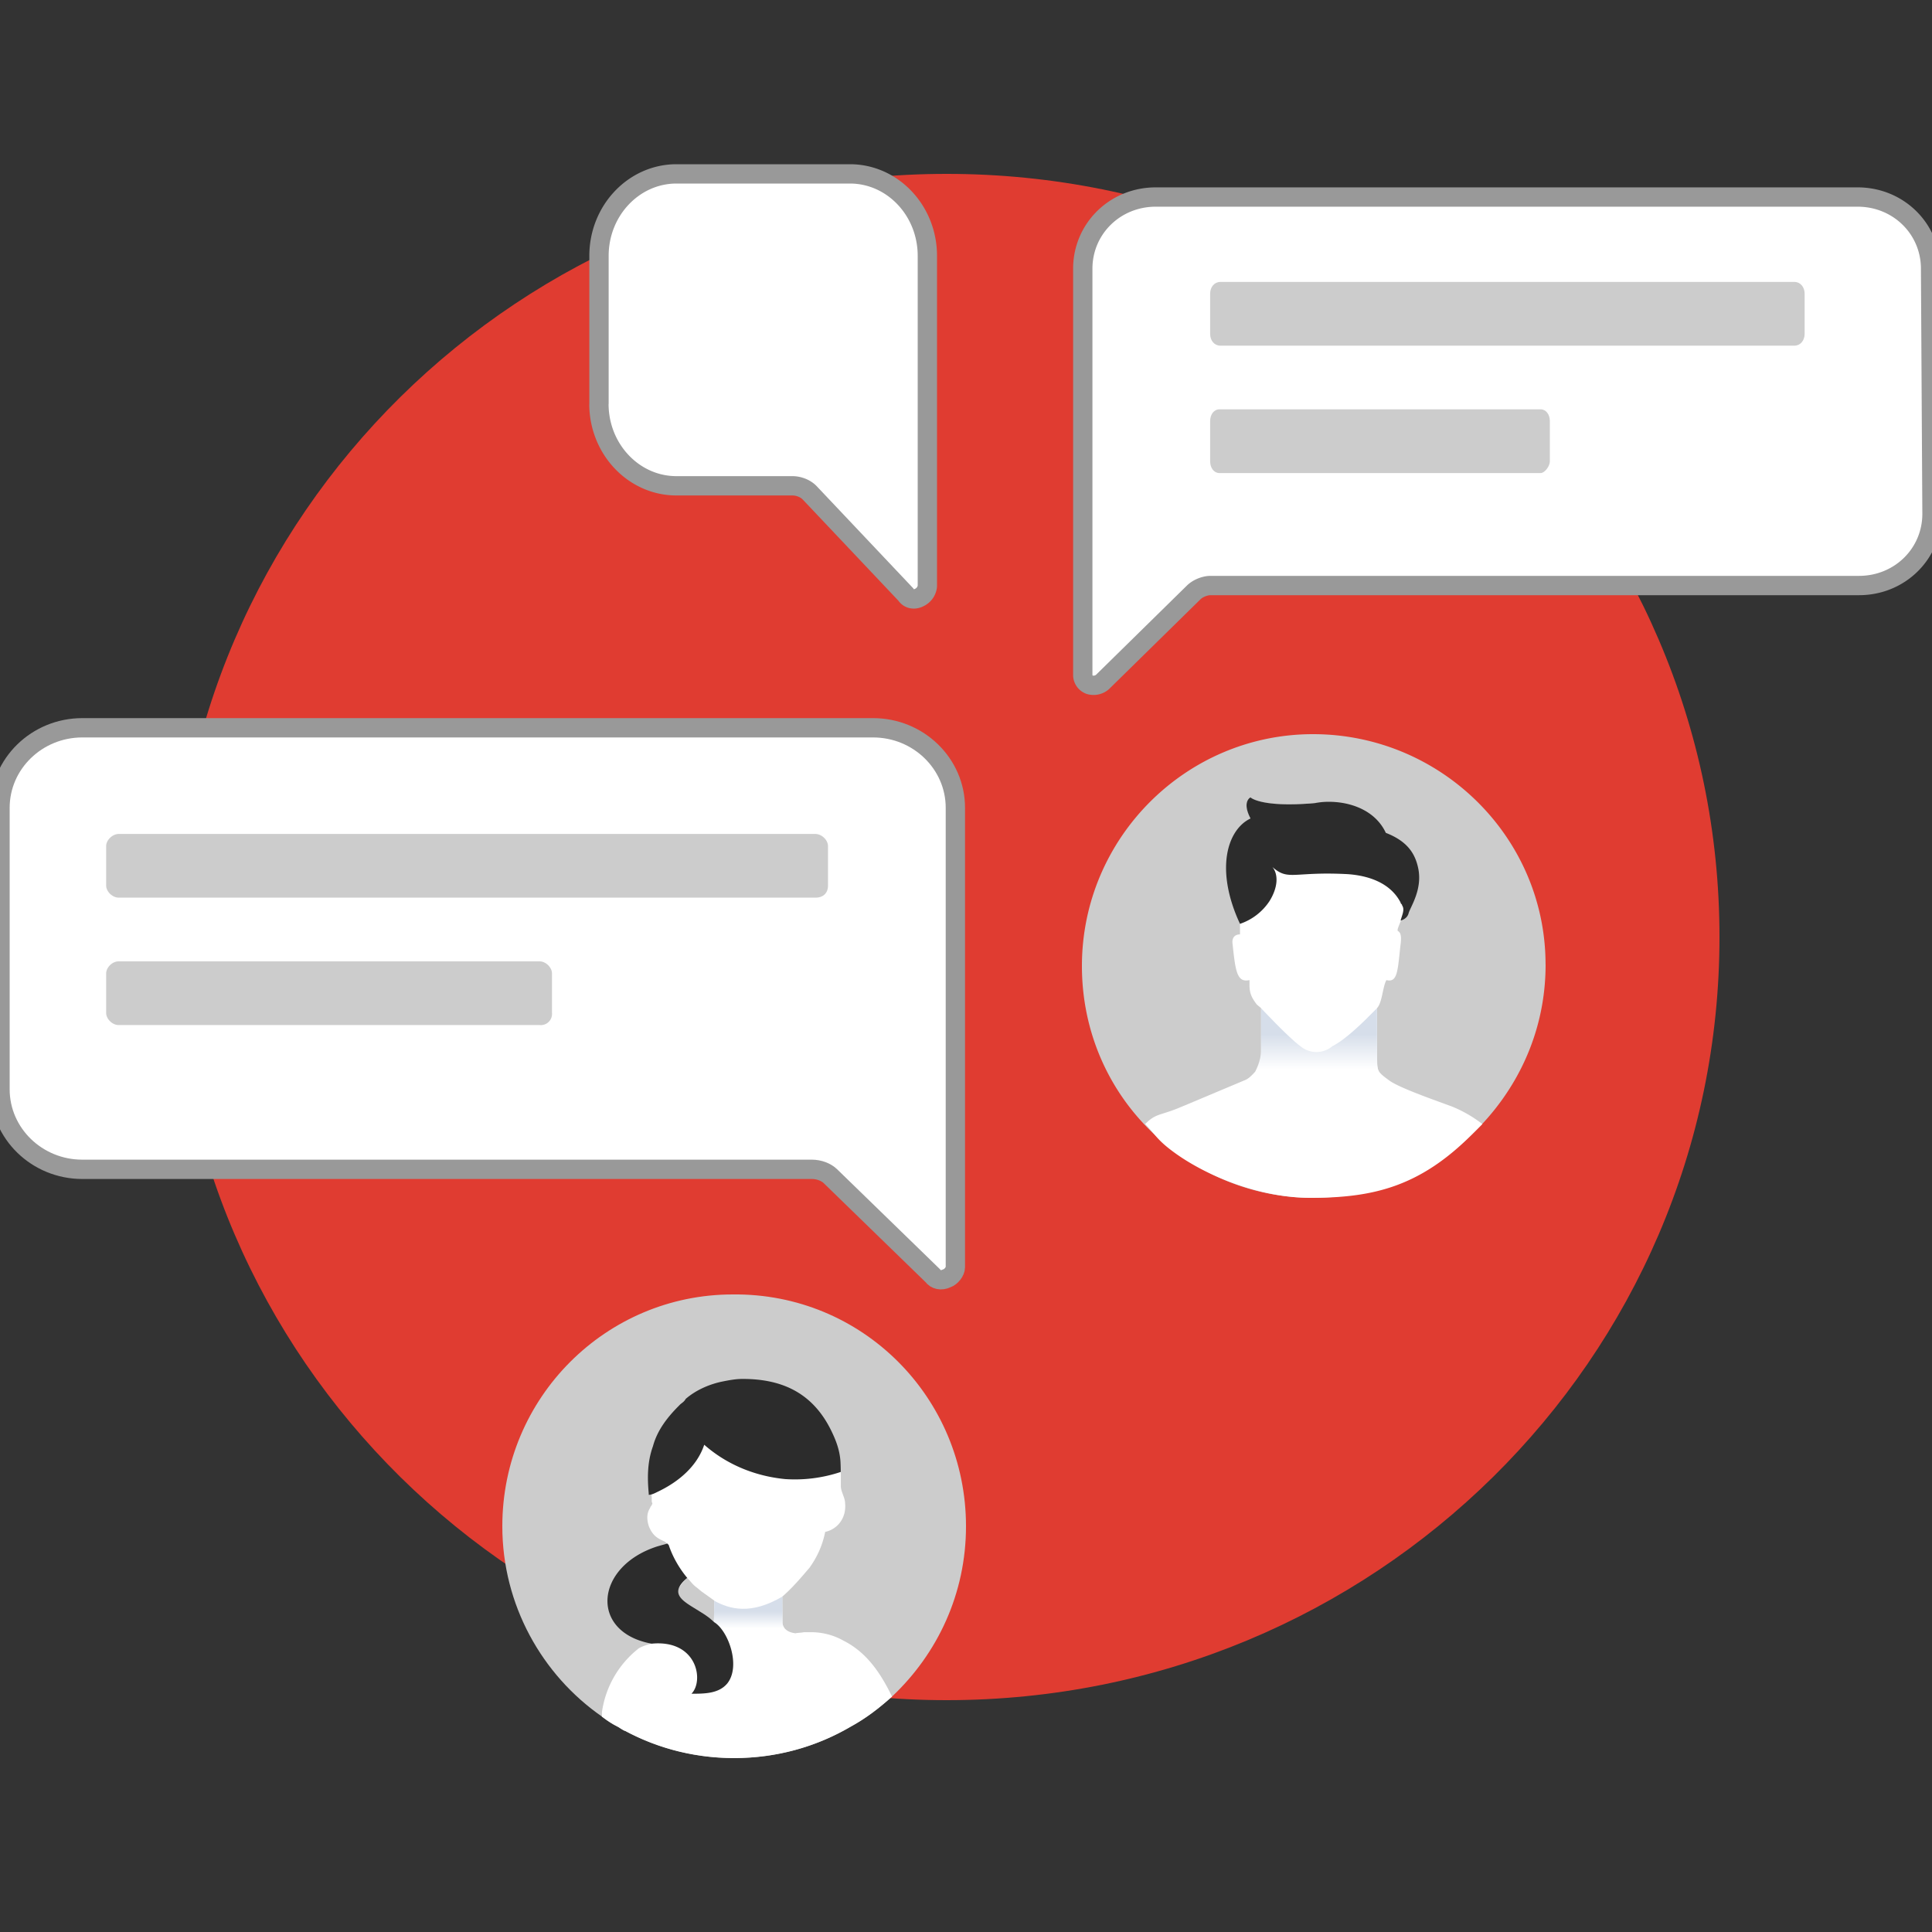
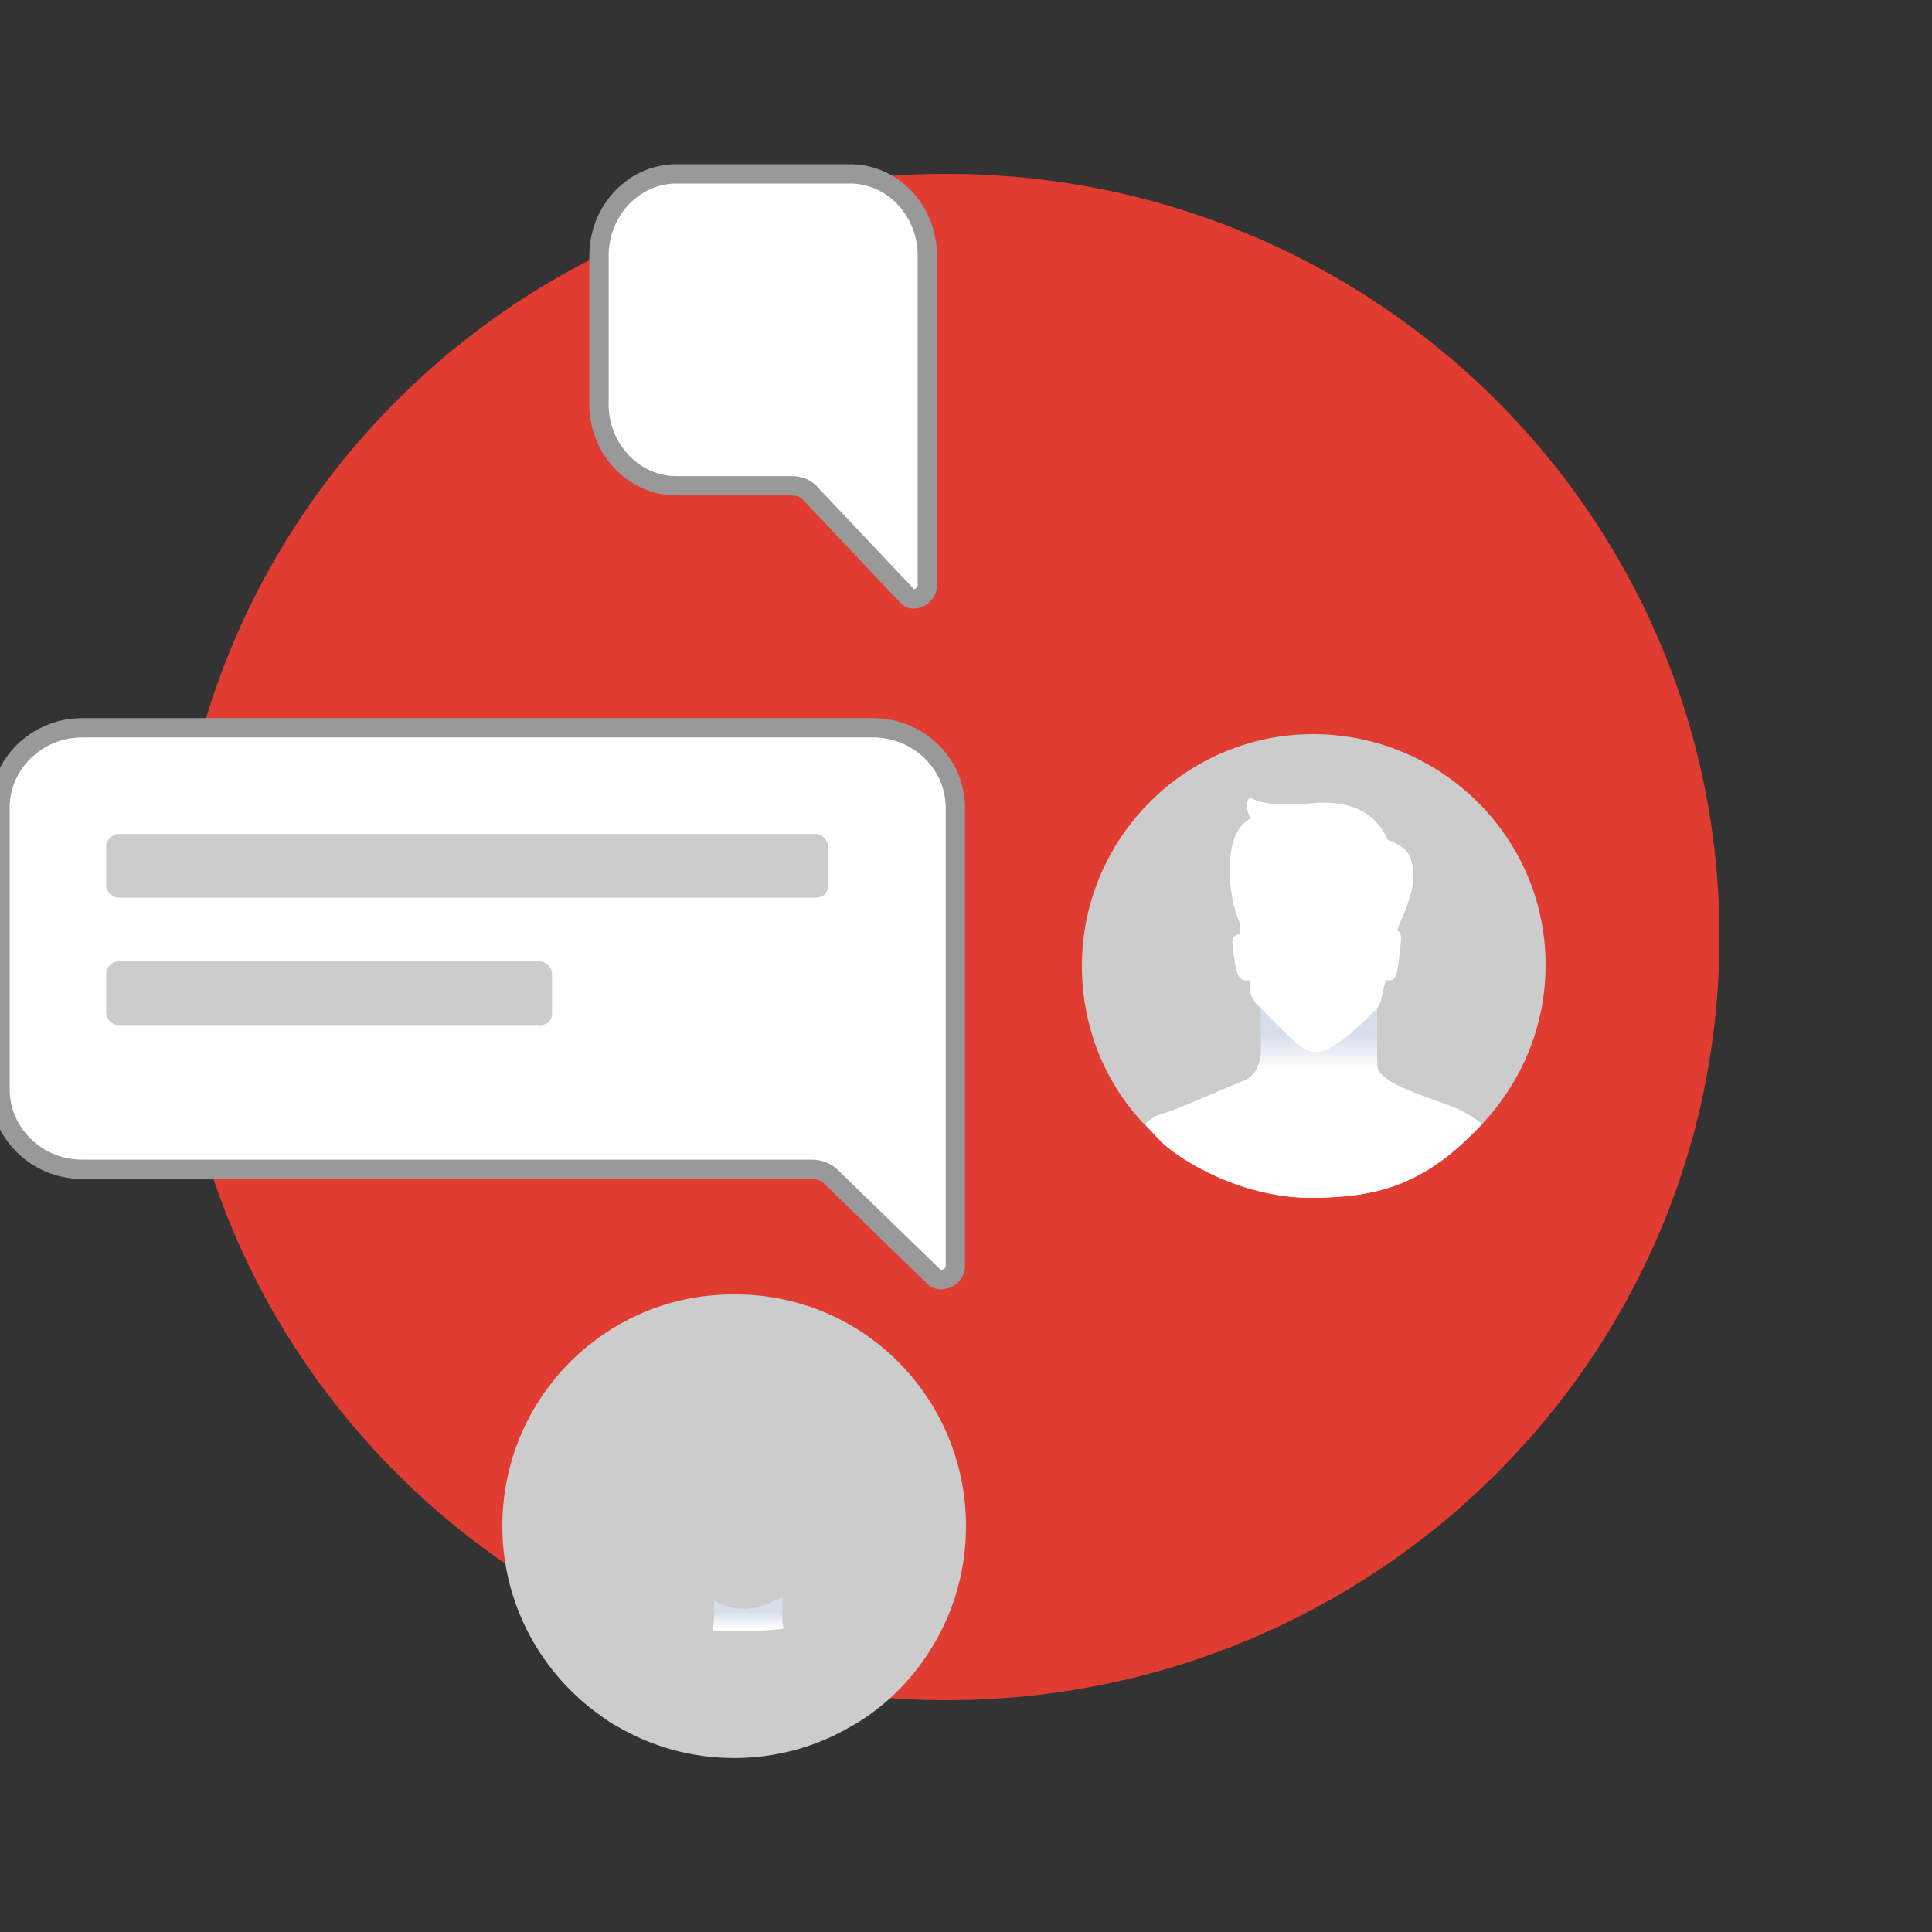
<svg xmlns="http://www.w3.org/2000/svg" width="100" height="100" fill="none">
  <rect width="100%" height="100%" fill="#333333" stroke="none" />
  <g clip-path="url(#C)">
    <path d="M49 88c22.09 0 40-17.651 40-39.5S71.09 9 49 9 9 26.651 9 48.5 26.91 88 49 88z" fill="#e03c31" />
    <path d="M50 79c0 3.481-1.472 6.592-3.828 8.812-.663.592-1.324 1.111-2.136 1.554-1.767 1.037-3.828 1.629-6.038 1.629s-4.269-.592-6.036-1.629c-.294-.149-.515-.296-.809-.519C28.06 86.699 26 83.071 26 78.998c0-6.666 5.375-11.998 11.926-11.998C44.625 66.926 50 72.334 50 78.998V79z" fill="#ccc" />
-     <path fill-rule="evenodd" d="M32.056 89.425a2.25 2.25 0 0 0 .275.166l.024-.001c1.677.9 3.596 1.408 5.644 1.408 2.21 0 4.271-.592 6.038-1.629.81-.443 1.471-.961 2.134-1.553-.568-1.173-1.291-2.281-2.502-2.889-.515-.296-1.104-.445-1.693-.445H41.6c-.019.019-.401.038-.42.057-.686-.078-.68-.541-.68-.541l-.011-1.355c.515-.445.969-.979 1.412-1.499.369-.517.663-1.111.809-1.852.663-.149 1.104-.741 1.032-1.482 0-.148-.055-.296-.11-.444s-.11-.296-.11-.444v-1.037a5.2 5.2 0 0 0-.515-1.629c-.884-1.629-2.502-2.666-4.417-2.666-.369 0-.737.074-1.104.149-.663.147-1.324.445-1.841.888-.023.023-.052.045-.083.07-.073.056-.16.124-.211.226l-.074.075c-.589.592-1.104 1.258-1.324 2.074-.294.813-.294 1.629-.22 2.444v.149c0 .062.013.098.023.124.013.036.02.054-.023.097 0 .037-.019.056-.037.075s-.037.037-.037.075c-.148.221-.22.517-.074.962.201.506.471.632.786.778.146.068.002.006.166.124 0 0 .076.121.076.196l-.365.163c-2.356.741-3.165 2.74-2.136 3.999.369.445 1.114.554 1.89.741-.04 0 .039-.009 0 0 0 0-.816.179-1.006.372a5.09 5.09 0 0 0-1.841 3.26v.222c.294.222.515.37.809.517l.094.054zm3.658-7.598l-.144-.16c-.294.296-.441.519-.515.666 0 .37.443.666.958.962.037 0 .056.019.074.037s.037.037.074.037c.072.037.145.091.218.146s.148.112.223.15a1.03 1.03 0 0 0 .147.112c.055.037.11.075.147.112l.074.074v-1.118l-.667-.477-.218-.182c-.15-.101-.266-.236-.371-.359z" fill="#fff" />
    <path d="M40.5 82.633l.001 1.382s.02.18.104.267c-1.106.218-3.711.14-3.711.14.074-.738.074-.977.074-1.568.809.445 1.913.741 3.534-.221H40.5z" fill="url(#A)" />
    <g fill="#2c2c2c">
-       <path d="M43.519 76.187a7.48 7.48 0 0 1-2.871.371c-1.547-.149-3.019-.741-4.197-1.778-.369 1.111-1.324 1.925-2.43 2.444-.148.075-.295.147-.443.147v-.074c-.074-.814-.074-1.629.22-2.444.22-.815.735-1.482 1.324-2.074l.074-.075c.074-.075.22-.147.294-.296.515-.445 1.178-.741 1.841-.888.369-.075.737-.147 1.104-.147C40.35 71.373 42 72 43 74c.5 1 .517 1.524.517 2.187h.002zM37.631 87.15c-.443.517-1.178.517-1.841.517.663-.666.294-2.815-2.061-2.591-3.239-.592-2.945-3.998.294-5.035l.515-.147.074.074c.22.666.589 1.258.958 1.703-1.326 1.111.515 1.407 1.398 2.295.735.445 1.398 2.295.663 3.185v-.002z" />
-     </g>
+       </g>
    <path d="M80 49.93c0 3.52-1.505 6.611-3.869 8.837A11.9 11.9 0 0 1 67.963 62a11.79 11.79 0 0 1-6.805-2.155C58.006 57.691 56 54.096 56 50c0-6.611 5.372-12 11.963-12s12.035 5.317 12.035 11.928l.002.002z" fill="#ccc" />
    <path d="M76.727 58.182l-.546.545C73.455 61.454 71.03 62 67.816 62c-2.556 0-5.271-1.091-6.938-2.276-1.018-.724-1.06-.996-1.606-1.542.545-.546.731-.431 1.679-.811l.366-.151 3.067-1.29c.219-.076.366-.229.511-.38.174-.181.378-.513.378-.765v-2.603c-.049-.051-.184-.151-.233-.202-.219-.303-.366-.526-.366-.982v-.269c-.658.153-.729-.495-.876-1.863-.074-.532.384-.502.384-.502v-.545c-.439-1.063-.531-2.065-.531-2.824 0-1.29.345-2.25 1.076-2.63-.439-.91 0-1.091 0-1.091s.545.545 3.159.303c1.842-.171 3.274.361 3.932 1.878 1.095.456 1.179.78 1.326 1.539.145 1.214-.656 2.58-.803 3.11v.076c.145.076.219.227.145.76-.145 1.292-.142 1.939-.726 1.789-.201.365-.212 1.166-.488 1.453v2.727c0 .546.099.619.63 1.013s2.482 1.063 3.287 1.366a6.64 6.64 0 0 1 1.538.893z" fill="#fff" />
-     <path d="M72.495 47.648c.077-.294.228-.566.077-.786 0-.074-.077-.074-.077-.146-.533-1.03-1.677-1.397-2.746-1.471-2.822-.148-3.051.368-3.889-.368.305.368.305 1.03-.152 1.765a2.96 2.96 0 0 1-1.527 1.176c-1.297-2.795-.675-4.867.545-5.455-.459-.882 0-1.091 0-1.091s.545.545 3.344.294c1.144-.22 2.974.074 3.661 1.543 1.144.442 1.525 1.104 1.677 1.839.228 1.103-.418 2.012-.499 2.323s-.414.376-.414.376z" fill="#2c2c2c" />
    <path d="M65.273 54.364v-2.182c-.06-.062 1.415 1.519 2.029 1.965.477.409 1.191.409 1.668 0 .667-.328 1.62-1.261 2.303-1.964v1.964c0 .874.009 1.144.089 1.308h-6.386s.297-.545.297-1.091z" fill="url(#B)" />
    <g fill="#fff" stroke="#999" stroke-miterlimit="10">
      <path d="M31 20.903c0 2.34 1.799 4.242 4.012 4.242h6c.346 0 .691.147.9.366l4.98 5.268c.139.219.416.292.692.147A.73.73 0 0 0 48 30.34V13.242C48 10.901 46.203 9 43.99 9h-8.974c-2.213 0-4.012 1.901-4.012 4.242v7.661H31z" stroke-linejoin="bevel" />
-       <path d="M0 56.382c0 2.285 1.911 4.142 4.261 4.142h37.767c.367 0 .735.143.955.357l5.291 5.142c.148.215.441.285.735.142.221-.072.441-.357.441-.572V41.812c0-2.285-1.911-4.142-4.261-4.142H4.261C1.909 37.67 0 39.527 0 41.812v14.57z" />
+       <path d="M0 56.382c0 2.285 1.911 4.142 4.261 4.142h37.767c.367 0 .735.143.955.357l5.291 5.142c.148.215.441.285.735.142.221-.072.441-.357.441-.572V41.812c0-2.285-1.911-4.142-4.261-4.142H4.261C1.909 37.67 0 39.527 0 41.812z" />
    </g>
    <path fill-rule="evenodd" d="M6.147 46.462h36.058c.407 0 .652-.235.652-.628v-2.04c0-.315-.326-.628-.652-.628H6.147c-.326 0-.652.315-.652.628v2.04c0 .315.326.628.652.628zm-.011 6.594H27.93a.58.58 0 0 0 .641-.628v-2.04c0-.315-.322-.628-.641-.628H6.136c-.322 0-.641.313-.641.628v2.04c0 .315.322.628.641.628z" fill="#ccc" />
-     <path d="M100 26.596c0 2.07-1.671 3.711-3.778 3.711H62.657c-.291 0-.654.144-.872.357l-4.723 4.638a.71.71 0 0 1-.654.143.54.54 0 0 1-.364-.499V13.909c0-2.07 1.671-3.711 3.778-3.711h36.327c2.107 0 3.778 1.641 3.778 3.711L100 26.596z" fill="#fff" stroke="#999" stroke-miterlimit="10" />
-     <path fill-rule="evenodd" d="M63.161 17.891h29.722c.299 0 .524-.26.524-.607V15.2c0-.347-.224-.607-.524-.607H63.161c-.3 0-.524.26-.524.607v2.084c0 .347.224.607.524.607zm-.049 6.594h16.633c.203 0 .475-.347.475-.607v-2.084c0-.347-.203-.607-.475-.607H63.112c-.272 0-.475.26-.475.607v2.084c0 .347.203.607.475.607z" fill="#ccc" />
  </g>
  <defs>
    <linearGradient id="A" x1="38.182" y1="84.285" x2="38.182" y2="83.391" gradientUnits="userSpaceOnUse">
      <stop stop-color="#fff" />
      <stop offset=".99" stop-color="#d6deea" />
    </linearGradient>
    <linearGradient id="B" x1="68.516" y1="55.345" x2="68.516" y2="53.503" gradientUnits="userSpaceOnUse">
      <stop stop-color="#fff" />
      <stop offset=".99" stop-color="#d6deea" />
    </linearGradient>
    <clipPath id="C">
      <path fill="#fff" d="M0 0h100v100H0z" />
    </clipPath>
  </defs>
</svg>